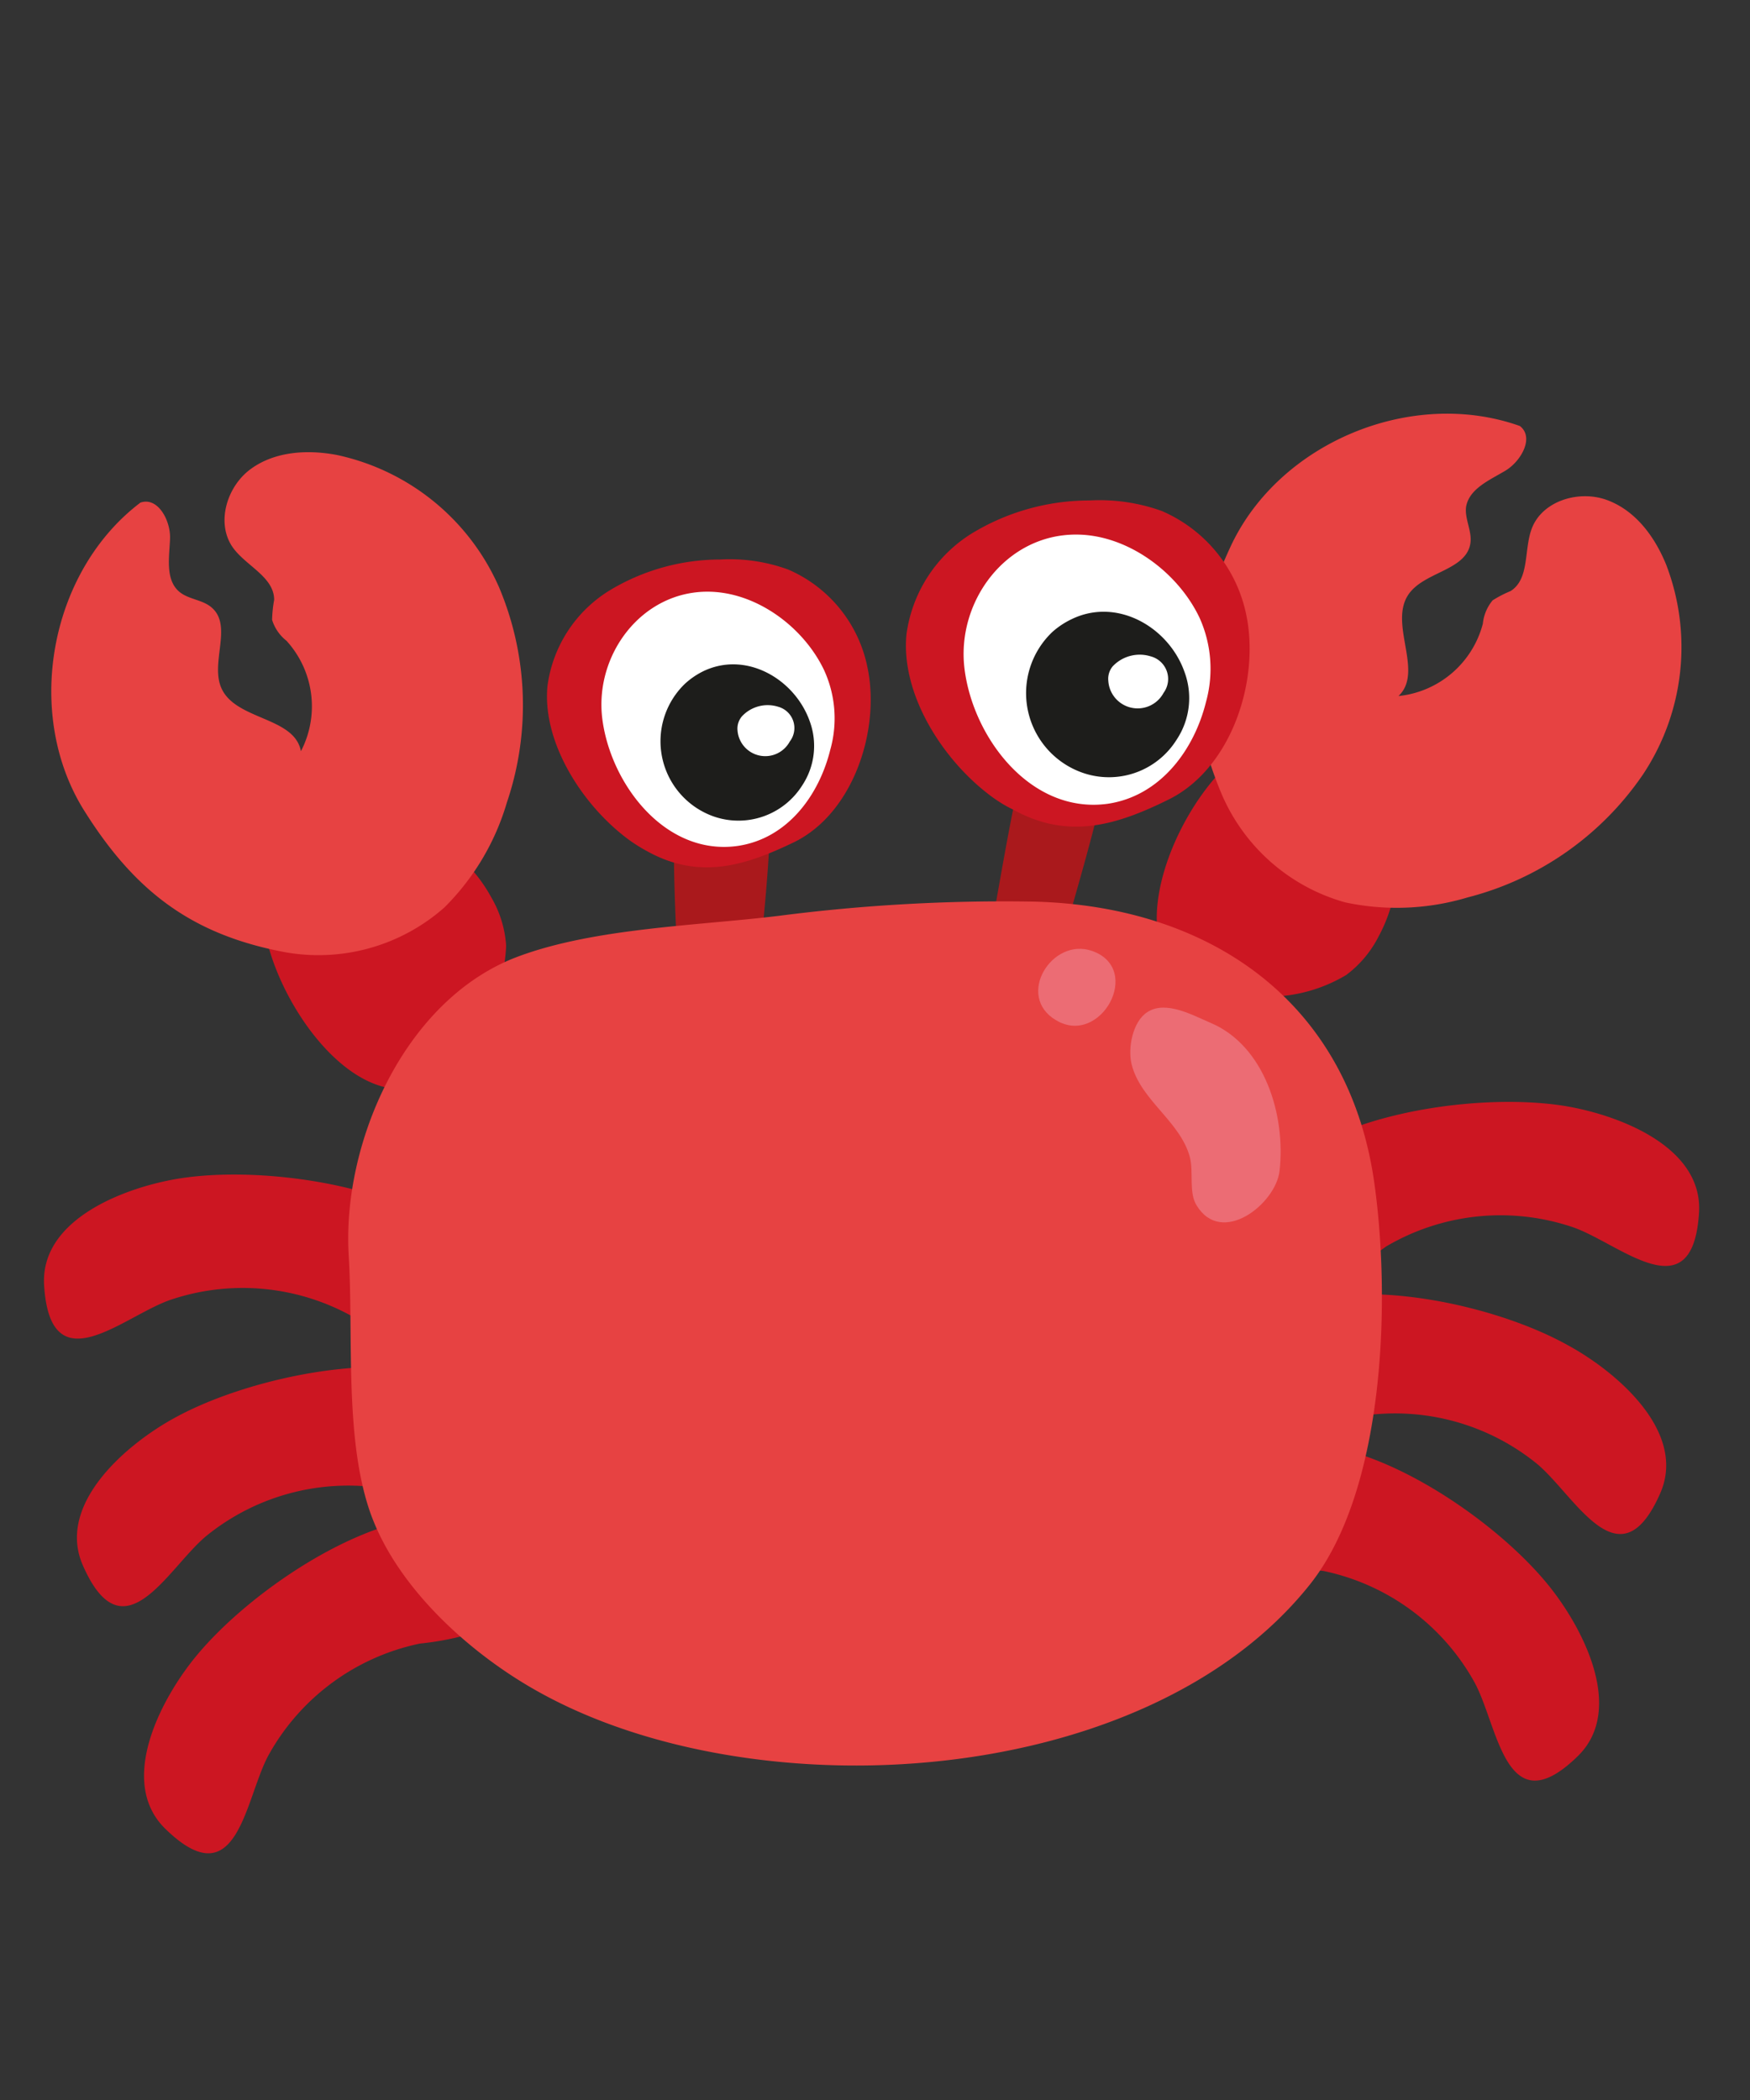
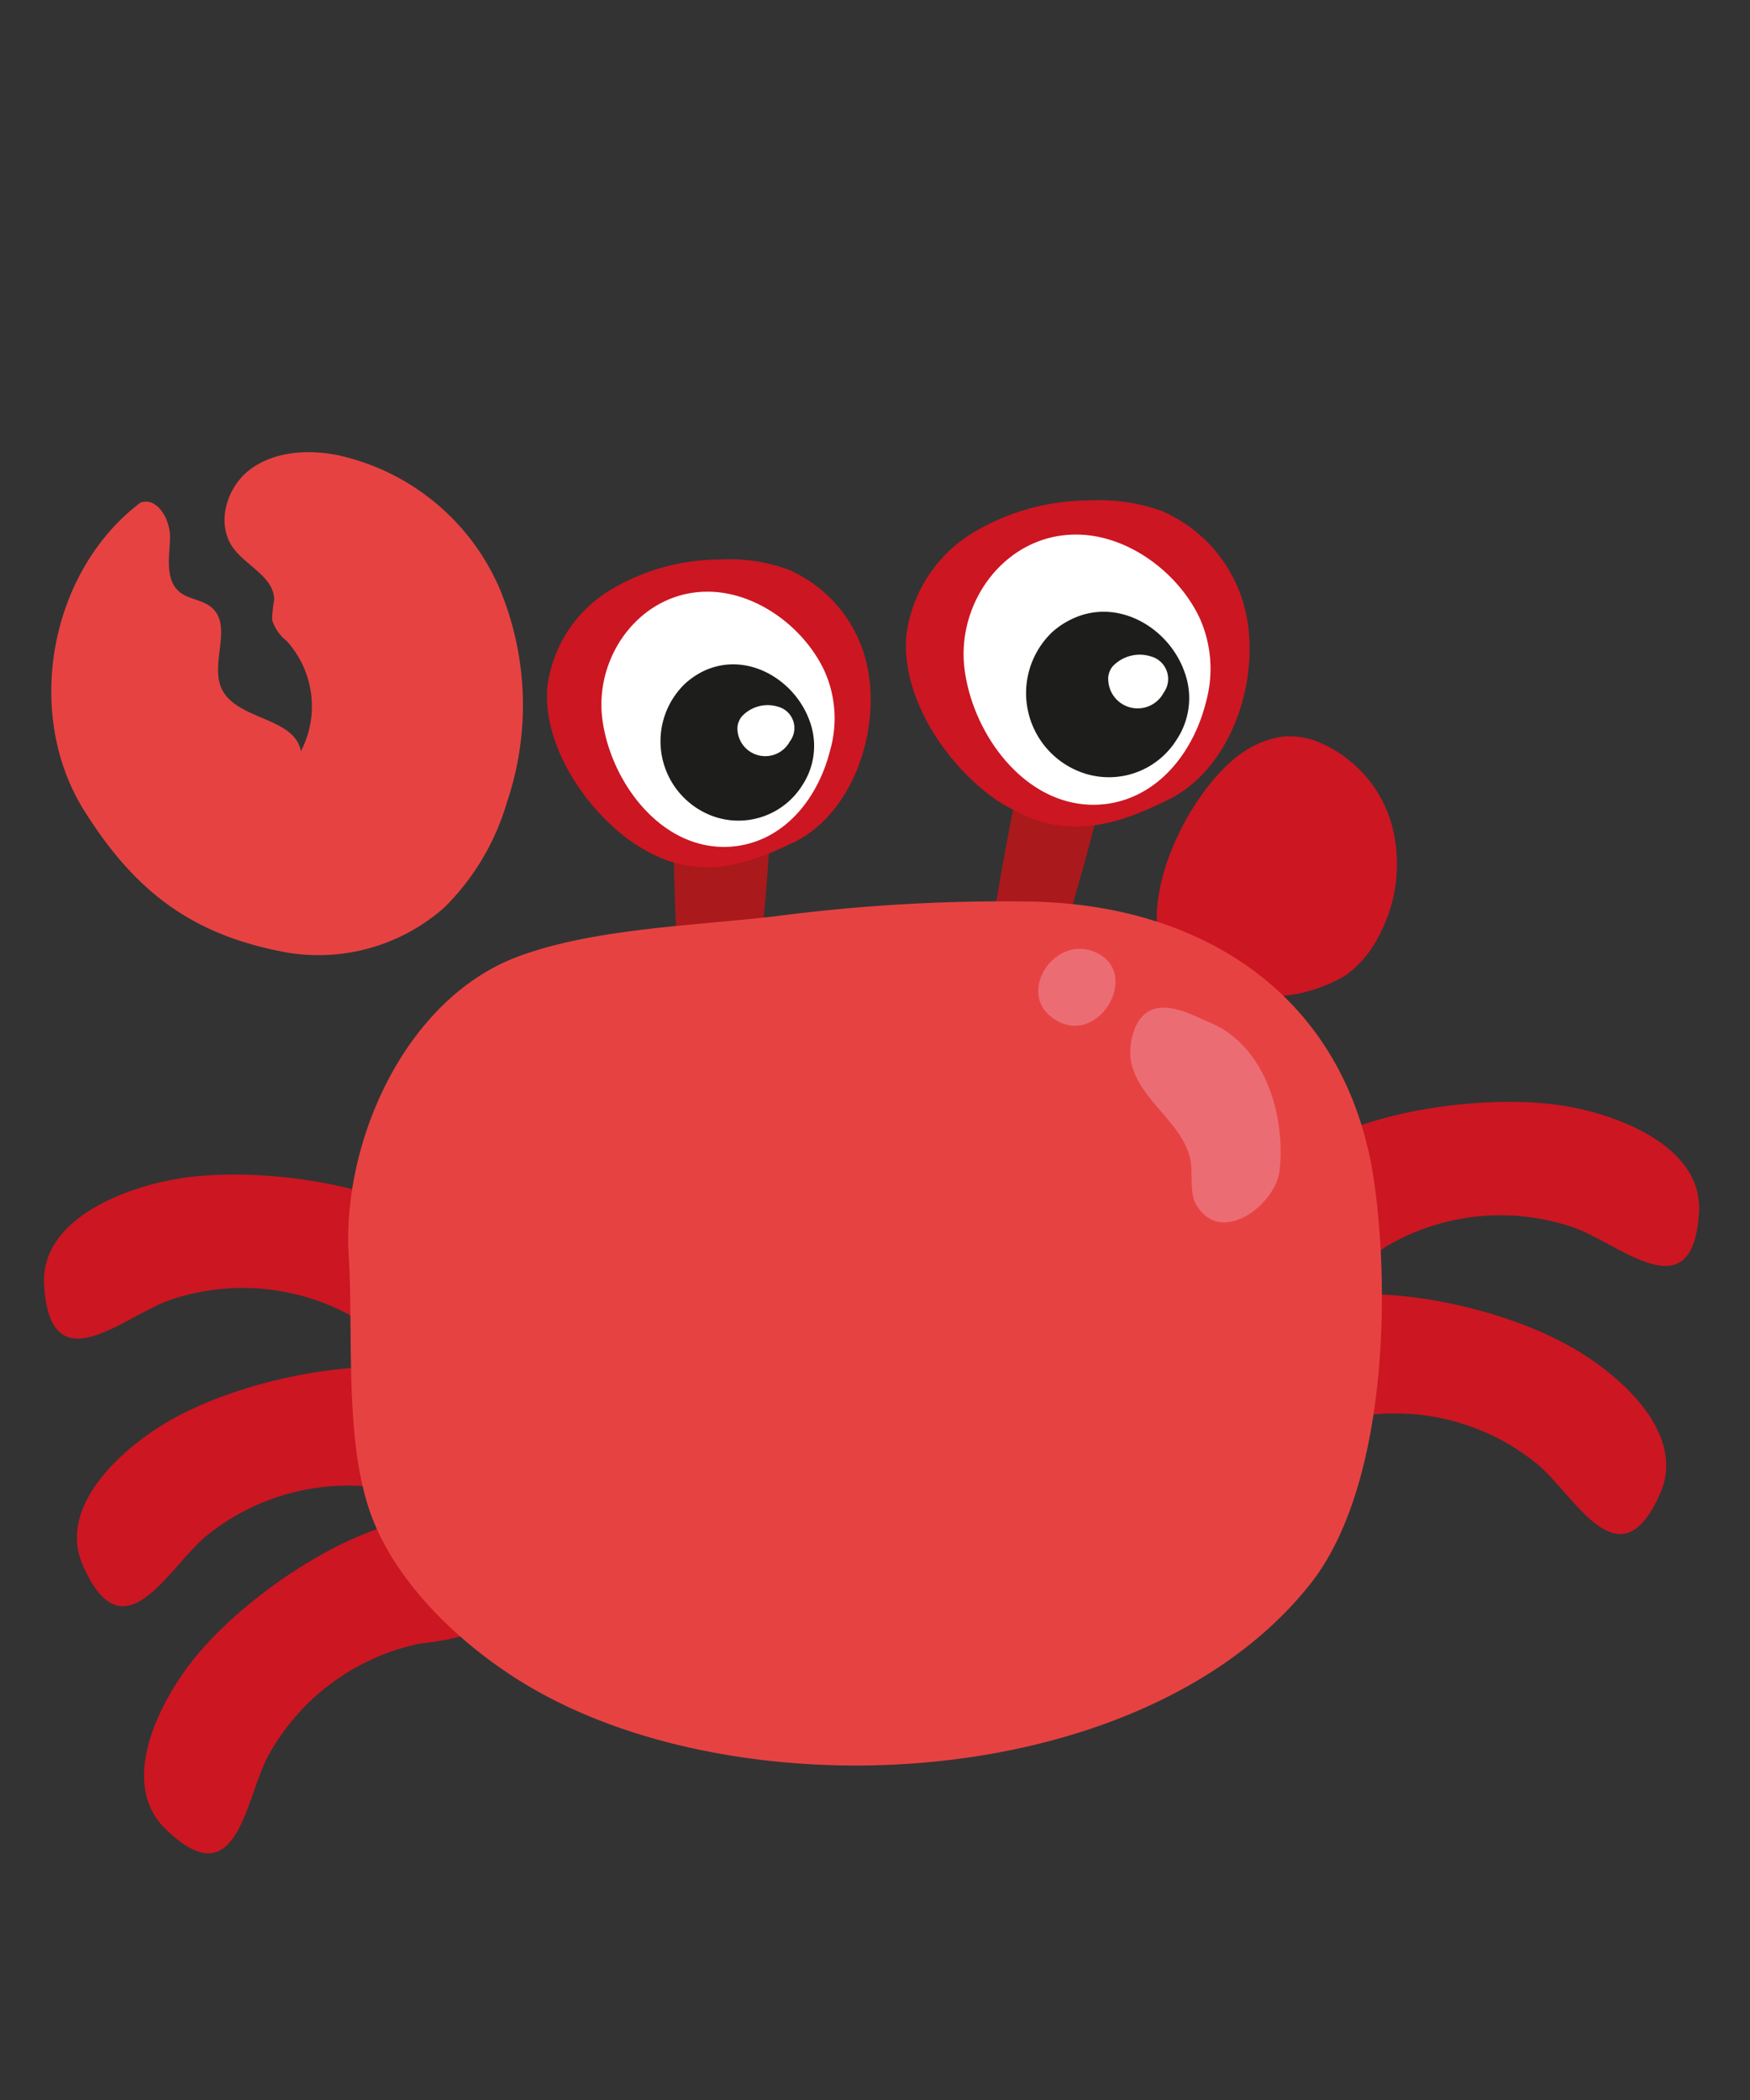
<svg xmlns="http://www.w3.org/2000/svg" id="Calque_1" data-name="Calque 1" viewBox="0 0 145.22 174.27">
  <rect x="0" y="0" width="145.22" height="174.27" fill="#333333" stroke="none" />
  <defs>
    <style>.cls-1{fill:#cc1622;}.cls-2{fill:#aa191c;}.cls-3{fill:#e74242;}.cls-4,.cls-7{fill:#fff;}.cls-5{fill:#1d1d1b;}.cls-6{fill:#ec6c74;}.cls-7,.cls-8{opacity:0;isolation:isolate;}</style>
  </defs>
  <title>crab</title>
  <path class="cls-1" d="M17.93,137.85c-2.87,3.48-6.56,10.4-2.53,14.32,6.07,5.91,6.59-2.67,8.62-6.24a18.71,18.71,0,0,1,12.49-9.14,24.43,24.43,0,0,0,5.2-1.11c7.36-3.15-.87-10.14-6-9.15C29.53,127.71,21.84,133.1,17.93,137.85Z" transform="translate(-1.67 -0.4)" />
  <path class="cls-1" d="M16.27,118c-4,2.15-10,7.19-7.71,12.33,3.41,7.75,7.12,0,10.34-2.56a18.68,18.68,0,0,1,15-3.79,24.22,24.22,0,0,0,5.23.92c8-.17,3-9.73-2.14-10.74C30.83,113,21.68,115.06,16.27,118Z" transform="translate(-1.67 -0.4)" />
  <path class="cls-1" d="M16.84,98.15c-4.46.65-11.85,3.29-11.51,8.9.52,8.45,6.68,2.45,10.59,1.18a18.71,18.71,0,0,1,15.39,1.64,24.34,24.34,0,0,0,4.59,2.68c7.56,2.61,6.17-8.09,1.71-10.82C32.24,98.46,22.94,97.27,16.84,98.15Z" transform="translate(-1.67 -0.4)" />
-   <path class="cls-1" d="M130.06,131.82c2.87,3.48,6.56,10.4,2.53,14.32-6.06,5.91-6.59-2.68-8.62-6.24a18.68,18.68,0,0,0-12.49-9.14,24.43,24.43,0,0,1-5.2-1.11c-7.35-3.15.87-10.14,6-9.15C118.46,121.68,126.15,127.06,130.06,131.82Z" transform="translate(-1.67 -0.4)" />
  <path class="cls-1" d="M131.72,112c4,2.16,10,7.19,7.71,12.34-3.41,7.75-7.12,0-10.33-2.56a18.67,18.67,0,0,0-15-3.79,24.84,24.84,0,0,1-5.23.92c-8-.17-3-9.73,2.14-10.74C117.16,106.91,126.31,109,131.72,112Z" transform="translate(-1.67 -0.4)" />
  <path class="cls-1" d="M131.15,92.12c4.46.65,11.85,3.29,11.51,8.9-.52,8.45-6.68,2.45-10.58,1.18a18.7,18.7,0,0,0-15.39,1.64,24.94,24.94,0,0,1-4.59,2.67c-7.57,2.62-6.18-8.08-1.72-10.81C115.75,92.42,125.05,91.24,131.15,92.12Z" transform="translate(-1.67 -0.4)" />
  <path class="cls-2" d="M59.69,67.25a32.93,32.93,0,0,0-1,7.41c-.2,2.87-.42,5.73-.63,8.59-.31,4.09,5.89,4,6.3,0,.53-5.13,1.12-10.29,1.27-15.45s-7.85-5.14-8,0,.17,10.31.42,15.45h6.3c-.19-2.58-.35-5.14-.38-7.73a46.54,46.54,0,0,0-.36-8.27C63.24,65.14,60.27,65.43,59.69,67.25Z" transform="translate(-1.67 -0.4)" />
  <path class="cls-2" d="M88.87,63.32c-1.5,1.86-2.1,4.24-2.75,6.51l-2.19,7.72c-1.05,3.68,4.66,5.24,5.71,1.57,1.3-4.56,2.66-9.14,3.72-13.76,1-4.4-5.74-6.27-6.75-1.86-1.07,4.64-1.85,9.36-2.68,14l5.71,1.57,1.41-7.93c.41-2.33,1-4.85.45-7.18A1.58,1.58,0,0,0,88.87,63.32Z" transform="translate(-1.67 -0.4)" />
-   <path class="cls-1" d="M23.51,75.19a7.43,7.43,0,0,1,.76-2.78,6.39,6.39,0,0,1,2-2.14,10.49,10.49,0,0,1,9.06-1.33,12.54,12.54,0,0,1,7.11,5.93,9.08,9.08,0,0,1,1.23,4,12.85,12.85,0,0,1-1.51,5.56,13,13,0,0,1-3.08,4.72C31.64,95.56,22.89,81.57,23.51,75.19Z" transform="translate(-1.67 -0.4)" />
  <path class="cls-3" d="M38.54,75.71a15.78,15.78,0,0,1-13.08,3.73C17.58,78,12.84,74.35,8.64,67.64c-5-8-2.89-19.79,4.68-25.53,1.45-.51,2.52,1.49,2.46,3s-.41,3.37.75,4.38c.77.66,1.95.66,2.71,1.33,1.76,1.52-.15,4.58.81,6.7,1.2,2.66,6.07,2.35,6.59,5.22a8.07,8.07,0,0,0-1.2-9.17,3.53,3.53,0,0,1-1.19-1.73,10.5,10.5,0,0,1,.17-1.66c0-1.88-2.26-2.78-3.38-4.28-1.48-2-.59-5.08,1.41-6.56s4.7-1.65,7.15-1.19a19.05,19.05,0,0,1,13.49,11A25.15,25.15,0,0,1,43.73,67,20.32,20.32,0,0,1,38.54,75.71Z" transform="translate(-1.67 -0.4)" />
  <path class="cls-1" d="M105.54,62.39a7.16,7.16,0,0,1,2.75-.88,6.41,6.41,0,0,1,2.89.51,10.52,10.52,0,0,1,6,6.88,12.58,12.58,0,0,1-1.1,9.19,9.15,9.15,0,0,1-2.7,3.22,12.73,12.73,0,0,1-5.49,1.76,13.08,13.08,0,0,1-5.64,0C92.88,80.29,99.85,65.34,105.54,62.39Z" transform="translate(-1.67 -0.4)" />
  <path class="cls-3" d="M30.61,104.64c-.59-9.4,4.65-21.37,14.07-24.87,6.37-2.37,14.87-2.55,21.61-3.37A146,146,0,0,1,87.5,75.22c14.48.37,26,8.2,28.19,23.17,1.38,9.55,1,25.52-5.3,33.47-13.5,17-45.83,19-63.91,9-5.73-3.15-12-8.76-14.16-15.16C30.26,119.56,31,111.2,30.61,104.64Z" transform="translate(-1.67 -0.4)" />
-   <path class="cls-3" d="M113.29,75.28a15.77,15.77,0,0,1-10.25-9c-3.1-7.38-2.59-13.35.75-20.53,4-8.61,15-13.2,24-10,1.22.93.12,2.92-1.2,3.71s-3,1.49-3.26,3c-.13,1,.5,2,.36,3-.32,2.31-3.92,2.37-5.18,4.33-1.58,2.45,1.33,6.37-.79,8.37a8.09,8.09,0,0,0,7-6,3.61,3.61,0,0,1,.81-1.94,9.53,9.53,0,0,1,1.49-.77c1.59-1,1.1-3.4,1.75-5.16.86-2.33,3.93-3.26,6.27-2.39s3.93,3,4.89,5.35A19.08,19.08,0,0,1,138,64.68a25.17,25.17,0,0,1-14.54,10.19A20.48,20.48,0,0,1,113.29,75.28Z" transform="translate(-1.67 -0.4)" />
  <path class="cls-1" d="M53.86,70.09C50,67.25,46.65,62,47.1,57.33a11,11,0,0,1,5.1-7.9,17.77,17.77,0,0,1,9.24-2.6,14.15,14.15,0,0,1,5.63.83,11.25,11.25,0,0,1,6.57,8.05c1.12,5.16-1.11,12.09-6,14.54-4.12,2-7.94,3.2-12.3.77A13.61,13.61,0,0,1,53.86,70.09Z" transform="translate(-1.67 -0.4)" />
  <path class="cls-4" d="M70.57,62.61A9.59,9.59,0,0,0,70.05,56c-1.7-3.57-5.63-6.5-9.67-6.5-5.47,0-9.35,5.21-8.74,10.46.65,5.44,5.2,11.48,11.23,10.64C67,70,69.63,66.42,70.57,62.61Z" transform="translate(-1.67 -0.4)" />
  <path class="cls-5" d="M58.51,57.14a6.62,6.62,0,0,0,2.35,11,6.25,6.25,0,0,0,7.39-2.58,5.93,5.93,0,0,0,.62-5.29c-1.24-3.53-5.3-5.89-8.86-4.16A6.46,6.46,0,0,0,58.51,57.14Z" transform="translate(-1.67 -0.4)" />
  <path class="cls-4" d="M66.25,59.05a2.92,2.92,0,0,0-3,.78A1.57,1.57,0,0,0,62.87,61a2.31,2.31,0,0,0,4.34.93A1.83,1.83,0,0,0,66.25,59.05Z" transform="translate(-1.67 -0.4)" />
  <path class="cls-1" d="M84.05,66.57c-4.12-3-7.64-8.54-7.16-13.52a11.69,11.69,0,0,1,5.4-8.37,18.8,18.8,0,0,1,9.78-2.75,15.31,15.31,0,0,1,6,.87,12,12,0,0,1,7,8.53c1.18,5.47-1.18,12.8-6.39,15.4-4.37,2.17-8.41,3.39-13,.82C85.07,67.26,84.56,66.93,84.05,66.57Z" transform="translate(-1.67 -0.4)" />
  <path class="cls-4" d="M101.75,58.64a10.29,10.29,0,0,0-.55-7c-1.81-3.79-6-6.89-10.25-6.88-5.79,0-9.9,5.52-9.25,11.07.68,5.76,5.5,12.15,11.89,11.27C97.93,66.46,100.75,62.68,101.75,58.64Z" transform="translate(-1.67 -0.4)" />
  <path class="cls-5" d="M89,52.84a7,7,0,0,0,2.49,11.68,6.62,6.62,0,0,0,7.82-2.74,6.23,6.23,0,0,0,.66-5.6c-1.31-3.74-5.6-6.23-9.37-4.4A6.74,6.74,0,0,0,89,52.84Z" transform="translate(-1.67 -0.4)" />
  <path class="cls-4" d="M97.17,54.87A3.08,3.08,0,0,0,94,55.7a1.62,1.62,0,0,0-.36,1.19,2.44,2.44,0,0,0,4.59,1A1.94,1.94,0,0,0,97.17,54.87Z" transform="translate(-1.67 -0.4)" />
  <path class="cls-6" d="M107.85,97.57c.53-4.65-1.25-10.39-5.7-12.28-1.48-.63-3.72-1.9-5.26-.91-1.24.79-1.64,3-1.32,4.32.73,3,4.05,4.75,4.84,7.73.32,1.23-.11,2.95.56,4C103.05,103.85,107.54,100.3,107.85,97.57Z" transform="translate(-1.67 -0.4)" />
  <path class="cls-6" d="M92.32,79.32c-3.36-1.2-6.42,3.76-3,5.75C93,87.26,96.54,80.83,92.32,79.32Z" transform="translate(-1.67 -0.4)" />
  <rect class="cls-7" width="145.22" height="174.27" />
  <path class="cls-8" d="M82,90.4l56.35-56.29a5.08,5.08,0,1,0-7.19-7.18L74.79,83.27,18.45,26.93a5.08,5.08,0,1,0-7.19,7.18h0L67.61,90.4,11.26,146.79A5.08,5.08,0,1,0,18.45,154h0L74.79,97.64,131.13,154a5.08,5.08,0,0,0,7.19-7.18h0Z" transform="translate(-1.67 -0.4)" />
</svg>